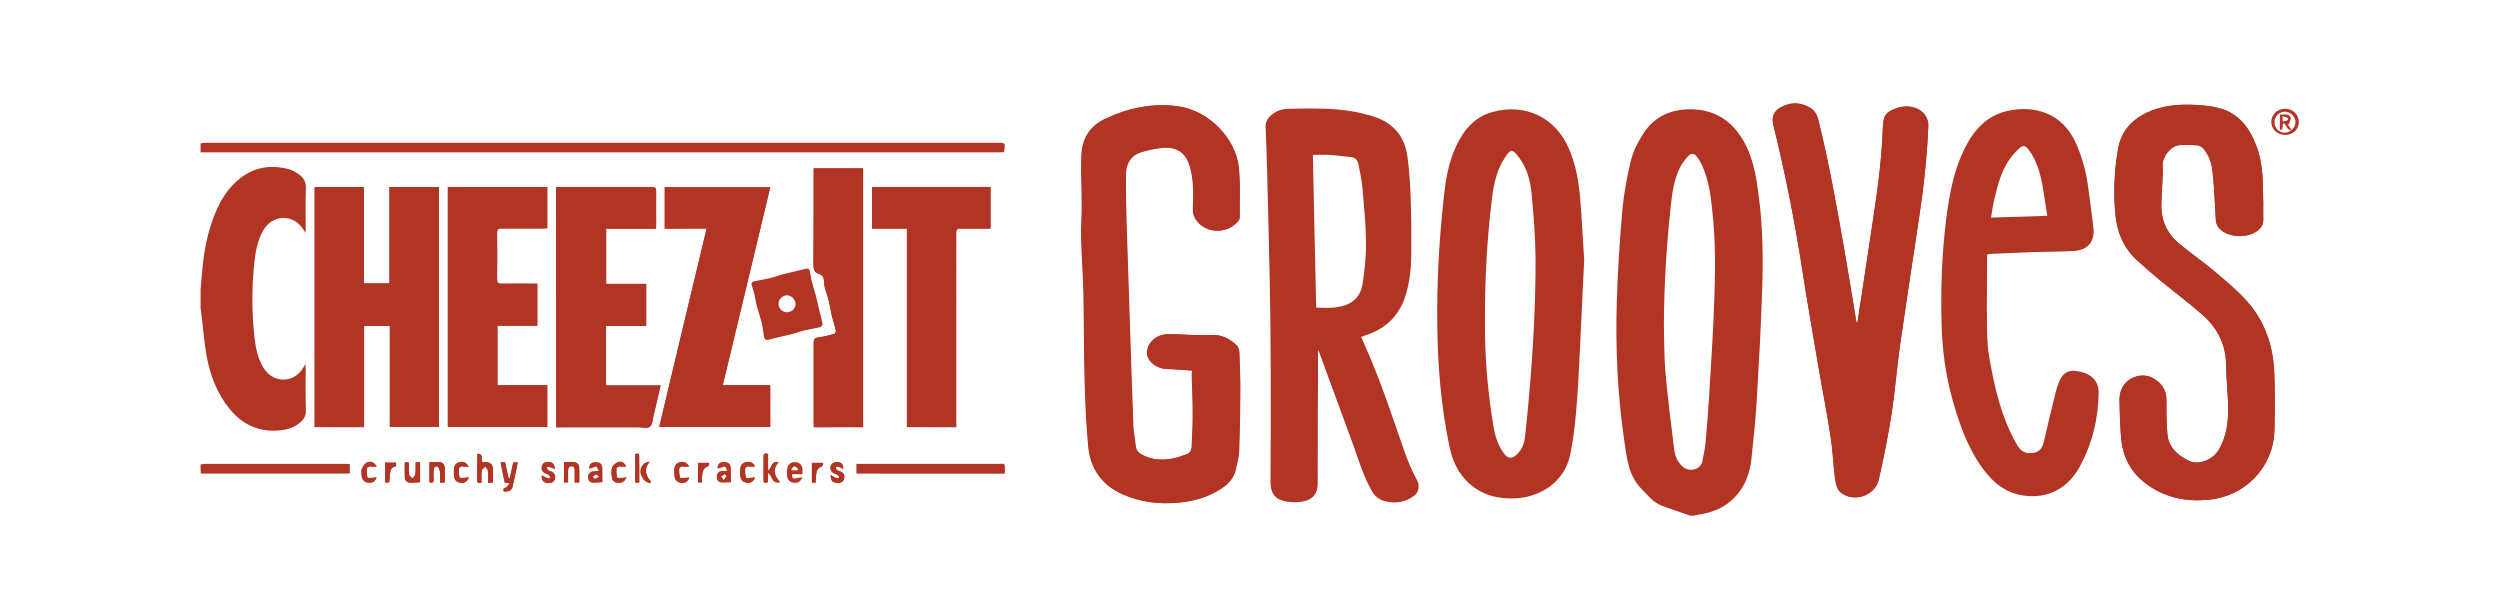
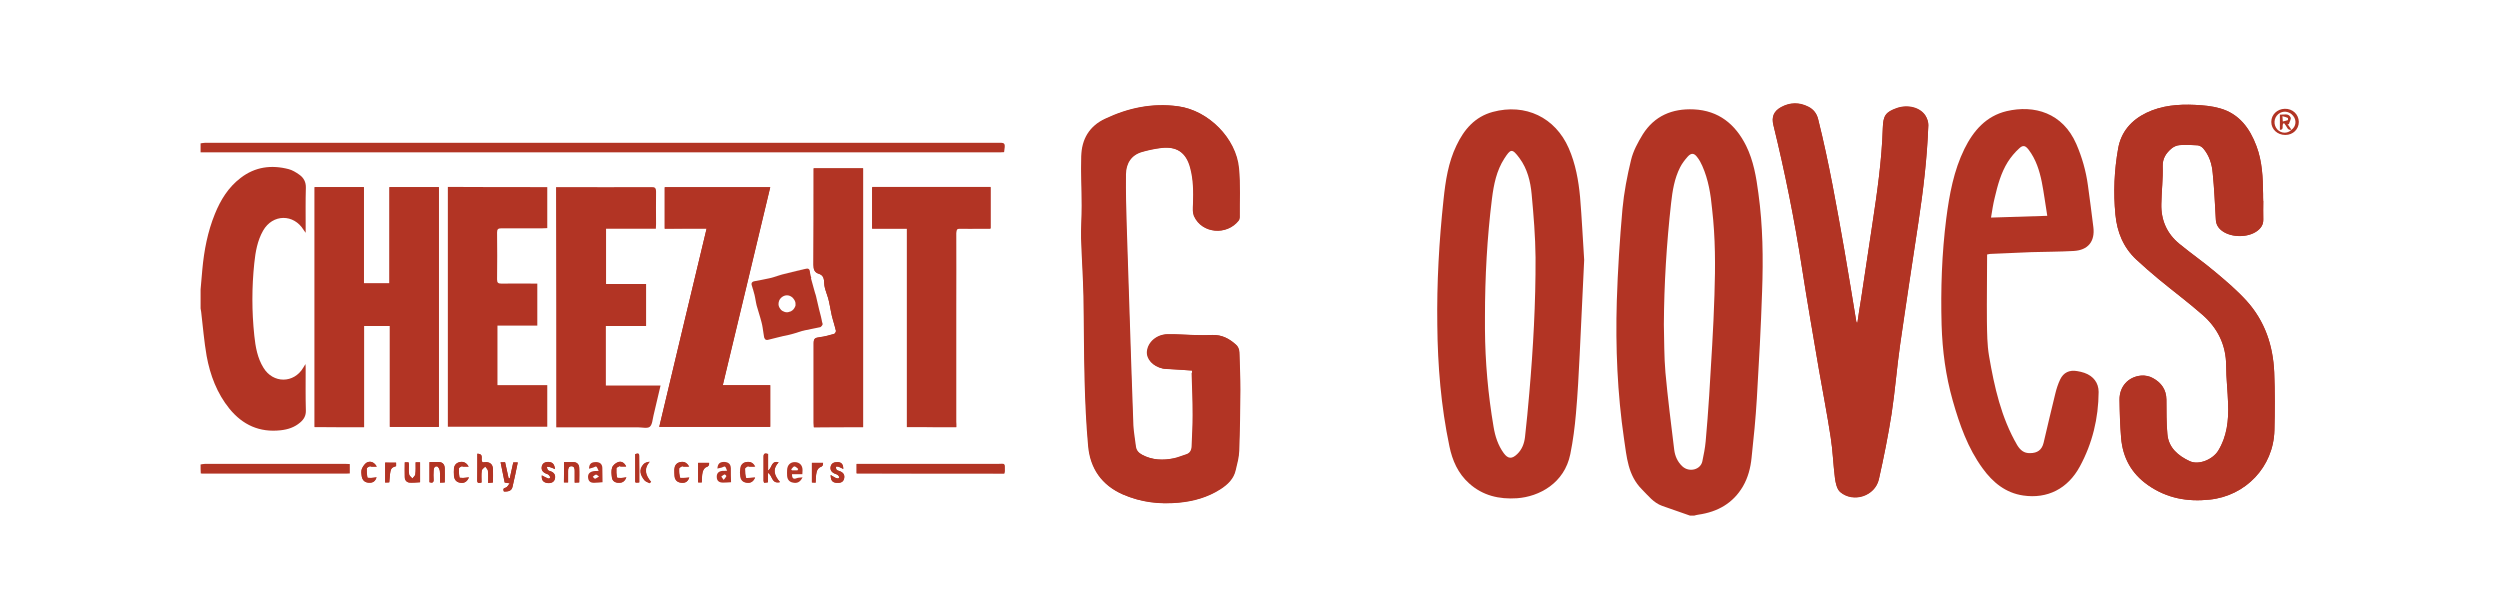
<svg xmlns="http://www.w3.org/2000/svg" version="1.1" id="Layer_1" x="0px" y="0px" viewBox="0 0 1280 308" style="enable-background:new 0 0 1280 308;" xml:space="preserve">
  <style type="text/css">
	.st0{fill:#B23424;}
	.st1{fill:none;}
</style>
  <g>
    <path class="st0" d="M610.3,189.7c0,0.5,0.1,1,0.1,1.4c0.2,7.2,0.5,14.4,0.5,21.5c0,5.3-0.3,10.7-0.5,16c-0.1,2.1-0.9,3.6-3.1,4.2   c-2,0.6-4,1.5-6,1.9c-5.6,1.1-11.2,1-16.4-1.8c-1.8-1-3-2.2-3.3-4.3c-0.4-3.6-1.1-7.1-1.3-10.7c-0.8-20.7-1.4-41.4-2.1-62   c-0.4-13.3-0.9-26.6-1.3-39.9c-0.3-8.9-0.5-17.9-0.4-26.8c0.1-5.5,2.7-9.8,8.3-11.4c3.2-0.9,6.4-1.6,9.7-2c8.1-1,13,2.3,15.1,10.1   c1.7,6.1,1.6,12.4,1.5,18.7c0,2.1-0.3,4.4,0.5,6.2c4,8.8,16.7,9.9,22.7,2.1c0.3-0.4,0.5-1,0.5-1.6c-0.1-8.4,0.4-16.8-0.4-25.1   c-1.4-15.4-15.6-29.6-31-31.7c-13.1-1.8-25.5,0.8-37.3,6.4c-8.1,3.9-11.9,10.6-12.2,19.2c-0.2,8.4,0.2,16.9,0.2,25.3   c0,5.6-0.5,11.1-0.3,16.7c0.2,9.8,1,19.5,1.2,29.3c0.3,14.5,0.2,29,0.6,43.5c0.3,11.2,0.7,22.4,1.8,33.5c1,11.5,6.9,20,17.7,24.8   c9.1,4,18.5,5.1,28.3,4.2c7.7-0.7,14.9-2.7,21.5-6.9c3.7-2.4,6.8-5.3,7.8-9.8c0.8-3.3,1.7-6.6,1.8-9.9c0.4-10.5,0.5-21,0.6-31.4   c0-5.8-0.3-11.7-0.4-17.5c0-2-0.2-4-1.8-5.4c-3.4-3.1-7.2-5.1-11.9-4.9c-3.2,0.2-6.5,0.1-9.7,0c-4.4-0.1-8.9-0.5-13.3-0.4   c-5.6,0.1-10.1,4.1-10.5,8.9c-0.3,3.8,3,7.5,7.9,8.6c0.5,0.1,1,0.2,1.5,0.2C601.2,189.1,605.7,189.4,610.3,189.7z" />
    <path class="st0" d="M1158.8,102.9C1158.8,102.9,1158.7,102.9,1158.8,102.9c-0.1-1.2-0.1-2.4-0.1-3.6c-0.1-8.3-0.4-16.6-3.4-24.5   c-3.4-9.1-8.8-16.5-18.6-19.3c-4.1-1.2-8.6-1.6-12.9-1.8c-8.6-0.4-17.1,0.3-24.9,4.1c-7.7,3.7-12.9,9.7-14.4,18.2   c-2,11.2-2.5,22.5-1.4,33.9c0.9,8.9,4.1,16.8,10.7,23c3.7,3.4,7.4,6.7,11.3,9.9c7.5,6.2,15.3,12,22.6,18.4c7.7,6.8,12,15.4,12.1,26   c0,6.5,0.8,13.1,1,19.6c0.3,8.4-0.6,16.6-5.1,24c-2.8,4.5-9.9,7.5-14.6,5.3c-5.8-2.7-10.8-6.8-11.4-13.8   c-0.5-5.9-0.4-11.8-0.5-17.7c0-5.1-2.6-8.7-6.9-11c-1.7-1-4.1-1.4-6-1.3c-6.7,0.6-11.2,5.7-11.1,12.4c0.1,6.5,0.3,13,0.8,19.4   c0.8,10.2,5.2,18.3,13.8,24.3c9.6,6.7,20.1,8.6,31.5,7.4c18.5-1.9,32.7-16.8,33.2-35.4c0.3-9.9,0.3-19.9-0.1-29.8   c-0.6-13.7-4.8-26.2-14.1-36.5c-4.8-5.3-10.3-10-15.8-14.6c-6-5.1-12.5-9.6-18.6-14.6c-6.4-5.2-9.5-12.1-9.3-20.4   c0.1-6.5,0.9-12.9,0.7-19.4c-0.1-4,1.7-6.6,4.3-8.9c1.1-1,2.8-1.8,4.3-1.9c3.1-0.2,6.2-0.1,9.3,0.1c1,0.1,2.1,0.8,2.8,1.5   c3.1,3.6,4.5,8,4.9,12.6c0.8,7.9,1.1,15.9,1.6,23.8c0.1,2.5,1.2,4.4,3.2,5.9c4.8,3.5,13.2,3.5,17.9,0.1c2-1.4,3.2-3.3,3.2-5.9   C1158.7,109.2,1158.8,106,1158.8,102.9z" />
    <path class="st0" d="M951,165.2c-0.1,0-0.3,0-0.4,0c-0.1-0.2-0.2-0.4-0.2-0.6c-2-12-3.9-24-6-36c-4-22.6-7.9-45.1-13.5-67.4   c-0.7-3-2.4-5.1-5-6.4c-4.7-2.4-9.4-2.3-14,0.2c-3.8,2.1-5,5-3.9,9.2c5.9,24.1,10.8,48.4,14.6,73c2.7,17.4,5.8,34.8,8.7,52.2   c2,11.5,4.3,23,6,34.5c1.1,6.9,1.3,14,2.2,21c0.3,2.5,1,5.6,2.7,7.1c6.8,5.7,17.9,2,19.8-6.6c2.5-11.1,4.7-22.3,6.5-33.5   c1.8-11.8,2.7-23.8,4.4-35.6c3-20.8,6.2-41.5,9.3-62.2c2.5-16.6,4.5-33.2,5.1-49.9c0.1-1.6-0.6-3.5-1.5-4.9   c-2.8-4.1-9-5.8-14.7-3.8c-5.6,2-6.9,3.8-7.1,10c-0.5,16.7-2.9,33.2-5.4,49.7c-1.9,12.6-3.8,25.2-5.7,37.8   C952.2,156.9,951.6,161.1,951,165.2z" />
    <path class="st0" d="M186.4,218.7c0-17.4,0-34.6,0-51.8c4.5,0,8.8,0,13.2,0c0,17.3,0,34.5,0,51.7c8.5,0,16.9,0,25.1,0   c0-41,0-81.9,0-122.8c-8.4,0-16.7,0-25.3,0c0,16.5,0,32.9,0,49.3c-4.5,0-8.7,0-13.1,0c0-16.5,0-32.9,0-49.3c-8.5,0-16.8,0-25.2,0   c0,41,0,81.9,0,122.8C169.6,218.7,177.8,218.7,186.4,218.7z" />
    <path class="st0" d="M284.8,218.8c1,0,1.8,0,2.7,0c13.1,0,26.2,0,39.3,0c2,0,4.7,0.7,5.9-0.3c1.3-1.1,1.4-3.8,1.9-5.8   c1.2-5,2.4-10.1,3.6-15.3c-9.5,0-18.6,0-28,0c0-10.2,0-20.3,0-30.5c6.9,0,13.7,0,20.6,0c0-7.2,0-14.3,0-21.5c-6.9,0-13.7,0-20.5,0   c0-9.5,0-18.8,0-28.3c8.6,0,17,0,25.5,0c0-1,0.1-1.7,0.1-2.4c0-5.5-0.1-11,0-16.5c0-2-0.6-2.5-2.5-2.4c-15.5,0.1-31,0-46.5,0   c-0.7,0-1.4,0-2.2,0C284.8,136.8,284.8,177.6,284.8,218.8z" />
-     <path class="st0" d="M280.2,95.8c-17.1,0-34,0-50.9,0c0,41,0,81.9,0,122.8c17,0,33.9,0,50.9,0c0-7.1,0-14.1,0-21.3   c-8.5,0-17,0-25.5,0c0-10.3,0-20.3,0-30.5c6.8,0,13.6,0,20.4,0c0-7.3,0-14.3,0-21.5c-6.3,0-12.3,0-18.4,0c-1.6,0-2.2-0.4-2.2-2.1   c0.1-8,0.1-16.1,0-24.1c0-1.7,0.6-2.1,2.2-2.1c7,0.1,14,0,20.9,0c0.8,0,1.6-0.1,2.6-0.1C280.2,109.8,280.2,102.9,280.2,95.8z" />
    <path class="st0" d="M361.8,117c-8.2,34.2-16.2,67.9-24.3,101.6c19.1,0,38,0,56.8,0c0-7.2,0-14.2,0-21.3c-8.1,0-16,0-24.3,0   c8.1-34,16.2-67.6,24.3-101.4c-18.1,0-36,0-54,0c0,7.1,0,14,0,21.2C347.5,117,354.4,117,361.8,117z" />
    <path class="st0" d="M489.6,218.7c0-1.1,0-2,0-2.9c0-19.9,0-39.7,0-59.6c0-12.3,0-24.6,0-37c0-1.7,0.5-2.4,2.3-2.3   c3.3,0.1,6.6,0,9.9,0c1.8,0,3.6,0,5.4,0c0-7.3,0-14.2,0-21.2c-20.3,0-40.4,0-60.6,0c0,7.1,0,14,0,21.2c5.9,0,11.7,0,17.8,0   c0,34.1,0,67.8,0,101.6C472.8,218.7,481,218.7,489.6,218.7z" />
    <path class="st0" d="M441.9,218.7c0-44.3,0-88.4,0-132.5c-8.5,0-16.8,0-25.3,0c0,1,0,1.9,0,2.7c0,15.6,0,31.1-0.1,46.7   c0,2.4,0.5,3.9,2.8,4.6c1.6,0.5,2.4,1.6,2.6,3.3c0.1,1.2,0.1,2.5,0.4,3.7c0.4,1.7,1.1,3.4,1.6,5.1c0.4,1.4,0.7,2.9,1,4.3   c0.3,1.7,0.6,3.4,1,5.1c0.6,2.6,1.5,5.1,2.1,7.7c0.1,0.5-0.5,1.5-0.9,1.6c-2.4,0.7-4.9,1.4-7.4,1.7c-2.5,0.3-3.1,0.7-3.1,3.1   c0,13.6,0,27.2,0,40.8c0,0.7,0.1,1.4,0.1,2.2C425.1,218.7,433.4,218.7,441.9,218.7z" />
    <path class="st0" d="M514.2,242.4c0.1-0.5,0.2-0.8,0.2-1.2c0-4.5,0.3-3.7-3.5-3.7c-23.2,0-46.4,0-69.7,0c-0.9,0-1.8,0-2.6,0   c0,1.8,0,3.3,0,4.8C463.8,242.4,488.9,242.4,514.2,242.4z" />
    <path class="st0" d="M256.3,236.7c0.7,3.5,1.4,6.9,2.1,10.3c0.8,0.1,1.4,0.2,2.6,0.4c-0.8,1-1.3,2-2,2.2c-1.5,0.4-1.4,1-1,2   c2.6,0.1,4-0.5,4.4-2.4c1-4.1,1.8-8.2,2.7-12.5c-0.9,0-1.6,0-2.3,0c-0.6,2.8-1.2,5.5-1.8,8.2c-0.2,0-0.4,0-0.6-0.1   c-0.6-2.7-1.2-5.4-1.8-8.2C257.8,236.7,257.2,236.7,256.3,236.7z" />
    <path class="st0" d="M244.4,232.3c0,4.8,0,9.2,0,13.6c0,1.7,1,1.3,2.2,1.1c0-2-0.2-4.1,0.1-6.1c0.1-0.8,1.2-1.4,1.8-2.1   c0.5,0.7,1.3,1.5,1.4,2.2c0.2,2,0.1,4,0.1,6.2c0.9-0.1,1.6-0.1,2.4-0.2c0-2.5,0.1-4.8,0-7.1s-1.7-3.5-4-3.3c-0.5,0-1,0.1-1.2,0.1   C245.6,235.4,248.2,232.4,244.4,232.3z" />
    <path class="st0" d="M393.2,242.1c2.4,1.3,1.7,5.8,6.1,4.8c-2.9-3.2-4-6.6-0.7-10.1c-3.9-1.1-3.3,2.9-5.4,4.2c0-3,0-5.8,0-8.5   c-1.5-0.5-2.3-0.3-2.3,1.3c0,4.2,0,8.3,0,12.5c0,0.3,0.2,0.5,0.3,0.9c0.6-0.1,1.2-0.1,1.9-0.2C393.2,245.3,393.2,243.8,393.2,242.1   z" />
    <path class="st0" d="M212.8,236.7c0,2.2,0.1,4.2-0.1,6.2c-0.1,0.8-1,1.4-1.5,2.1c-0.6-0.7-1.6-1.3-1.7-2.2   c-0.3-1.6-0.1-3.2-0.1-4.8c0-0.5-0.1-0.9-0.2-1.3c-0.7,0-1.2,0-1.9,0c0,2.6-0.1,5.1,0,7.6c0.1,1.7,1.1,2.8,2.8,2.8   c1.6,0,3.3-0.1,5-0.2c0-3.4,0-6.8,0-10.2C214.3,236.7,213.7,236.7,212.8,236.7z" />
    <path class="st0" d="M219.9,246.9c1.5,0.5,2.2,0.1,2.1-1.4c-0.1-1.5-0.1-3,0-4.4c0-1.2,0.4-2.5,1.8-2.3c0.6,0.1,1.3,1.5,1.4,2.3   c0.2,1.9,0.1,3.9,0.1,6c0.9,0,1.6-0.1,2.4-0.1c0-2.5,0.1-4.9,0-7.3c-0.1-1.6-0.9-2.9-2.6-3.1c-1.7-0.1-3.4,0-5.2,0   C219.9,240.2,219.9,243.5,219.9,246.9z" />
    <path class="st0" d="M288.8,236.6c0,3.6,0,7,0,10.4c0.7,0,1.3,0,2.1,0c0-2,0-3.9,0-5.8c0-1.2,0.2-2.5,1.7-2.5   c1.5,0,1.7,1.2,1.7,2.4c0,1.9,0,3.9,0,6c0.9-0.1,1.5-0.1,2.3-0.1c0-2.6,0.1-5,0-7.5c-0.1-1.8-1.2-3-3.2-2.9   C291.9,236.6,290.4,236.6,288.8,236.6z" />
    <path class="st0" d="M425.3,243.2c0,2.8,0.9,3.8,2.9,4c1.7,0.1,3.3,0,3.9-2.1c0.5-2-0.4-3.2-2.3-3.9c-0.5-0.2-1.2-0.3-1.5-0.7   c-0.3-0.4-0.3-1-0.4-1.6c0.5,0,1-0.1,1.5,0.1c0.8,0.3,1.5,0.7,2.3,1.1c0-2.4-0.9-3.5-2.9-3.5c-1.6,0-3,0.4-3.5,2.1   c-0.5,2,0.5,3.2,2.3,3.9c0.5,0.2,1,0.3,1.3,0.6c0.4,0.3,0.6,0.7,0.8,1.1c0,0.2-0.4,0.7-0.6,0.7c-0.5,0-1-0.2-1.5-0.4   C427,244.3,426.4,243.8,425.3,243.2z" />
    <path class="st0" d="M277.4,243.4c-0.2,2.4,0.7,3.5,2.5,3.8c2.2,0.4,3.7-0.4,4.1-2c0.5-1.8-0.2-3.2-2-3.9c-0.5-0.2-1.2-0.3-1.5-0.7   c-0.4-0.4-0.4-1.1-0.6-1.7c0.5,0.1,1.1,0,1.6,0.2c0.8,0.2,1.5,0.6,2.6,1c-0.3-2.5-1.3-3.5-3.2-3.6c-1.6-0.1-3,0.4-3.5,2.1   c-0.5,2,0.5,3.2,2.3,3.9c0.4,0.2,0.8,0.3,1.1,0.5c0.4,0.3,0.7,0.8,0.9,1.3c0.1,0.1-0.4,0.7-0.6,0.7c-0.5,0-1-0.3-1.5-0.5   C279,244.2,278.3,243.8,277.4,243.4z" />
    <path class="st0" d="M192.9,238.9c-1.3-2.3-3.1-2.9-4.8-2.2c-1.2,0.5-2.2,2-2.8,3.3c-0.4,1.1-0.2,2.5-0.1,3.8   c0.3,1.8,1.3,3.1,3.3,3.3c1.9,0.2,3.5-0.2,4.3-2.7c-1.1,0.1-1.9,0.3-2.7,0.3c-0.7,0-2,0-2-0.2c-0.3-1.5-0.4-3.1-0.3-4.7   c0-0.4,1-0.8,1.6-1.1c0.1-0.1,0.4,0.2,0.6,0.2C190.8,239,191.7,238.9,192.9,238.9z" />
    <path class="st0" d="M386.6,244.5c-1.1,0.1-1.9,0.1-2.6,0.2c-0.7,0-2,0.1-2,0c-0.3-1.5-0.5-3.1-0.5-4.7c0-0.4,0.9-0.9,1.5-1.3   c0.1-0.1,0.5,0.2,0.8,0.2c0.9,0,1.7,0,2.9,0c-1.2-2.3-2.8-2.6-4.5-2.3c-1.7,0.3-2.7,1.5-2.9,3.2c-0.2,1.4-0.2,2.8,0,4.2   c0.3,1.6,1.2,2.8,3,3.1C383.9,247.4,385.5,247,386.6,244.5z" />
    <path class="st0" d="M320.7,244.4c-1.2,0.2-2,0.3-2.8,0.3c-0.7,0-2,0-2-0.3c-0.3-1.5-0.4-3.1-0.3-4.7c0-0.4,1-0.8,1.6-1.1   c0.1-0.1,0.4,0.2,0.6,0.2c0.9,0,1.7,0,2.8,0c-1.1-2.2-2.7-2.8-4.2-2.2c-1.2,0.4-2.6,1.6-3,2.8c-0.5,1.5-0.3,3.3-0.1,5   c0.2,1.6,1.4,2.6,3,2.7C318.1,247.3,319.7,247,320.7,244.4z" />
    <path class="st0" d="M240.1,244.4c-1.2,0.1-2,0.3-2.8,0.3c-0.7,0-2,0-2-0.2c-0.3-1.5-0.4-3.1-0.3-4.7c0-0.4,1-0.8,1.5-1.1   c0.1-0.1,0.4,0.2,0.6,0.2c0.9,0,1.7,0,2.9,0c-1.3-2.2-2.9-2.6-4.6-2.3c-1.8,0.4-2.8,1.6-2.9,3.4c-0.1,1.1-0.1,2.3,0,3.4   c0.1,1.9,0.9,3.3,2.9,3.7C237.2,247.5,239,247.1,240.1,244.4z" />
    <path class="st0" d="M352.9,244.5c-1,0.1-1.9,0.2-2.7,0.2c-0.7,0-2,0-2-0.1c-0.3-1.5-0.5-3.1-0.4-4.7c0-0.4,0.9-0.8,1.5-1.2   c0.1-0.1,0.5,0.2,0.8,0.2c0.8,0,1.6,0,2.8,0c-1.4-2.5-3.1-2.7-4.9-2.2c-1.7,0.5-2.6,1.9-2.6,3.7c0,1.1,0,2.3,0.1,3.4   c0.2,1.8,1.1,3,3,3.3C350.3,247.4,352,247.1,352.9,244.5z" />
    <path class="st0" d="M202.8,236.9c-2,0-3.8,0-5.6,0c0,3.3,0,6.6,0,10.2c0.8,0,1.4-0.1,2.1-0.1c0.6-7.4,0.6-7.4,3.5-8.3   C202.8,238,202.8,237.4,202.8,236.9z" />
    <path class="st0" d="M359.3,247c0.1-1.9,0.1-3.7,0.5-5.3c0.2-1,1-2.3,1.8-2.5c1.5-0.5,1.5-1.3,1.5-2.2c-2,0-3.8,0-5.6,0   c0,3.3,0,6.6,0,10C358,247,358.6,247,359.3,247z" />
    <path class="st0" d="M417.6,247.1c0.1-2,0.1-3.7,0.5-5.4c0.2-1,1-2.2,1.8-2.5c1.5-0.5,1.5-1.3,1.5-2.2c-2,0-3.8,0-5.7,0   c0,3.2,0,6.5,0,10C416.3,247,416.8,247.1,417.6,247.1z" />
    <path class="st0" d="M327.3,247c0-4.7,0-9.1,0-13.6c0-1.7-1.1-1.1-2-0.9c0,4.9,0,9.7,0,14.4c0.3,0.1,0.5,0.2,0.7,0.2   C326.2,247.1,326.6,247,327.3,247z" />
    <path class="st0" d="M332.6,247.4c0.2-0.2,0.4-0.4,0.6-0.7c-2.7-3.2-3.8-6.5-0.7-10.3c-1.3,0.2-2.3,0.5-3,1.2   c-2.7,2.8-1.7,5.7,0.4,8.3C330.7,246.7,331.8,247,332.6,247.4z" />
    <path class="st0" d="M102.7,148.2c0.3-3.4,0.6-6.8,0.9-10.3c0.9-9.7,2.7-19.2,6.4-28.3c2.9-7.2,6.9-13.7,13.2-18.5   c7.4-5.7,15.7-6.8,24.6-4.5c1.9,0.5,3.7,1.6,5.4,2.8c2.3,1.6,3.5,3.8,3.4,6.8c-0.2,6.7-0.1,13.4-0.1,20.1c0,0.8,0,1.5,0,2.9   c-0.6-0.8-0.8-1.1-1-1.4c-5.1-8.4-15.9-8.3-20.8,0.3c-2.9,5.1-3.9,10.8-4.5,16.6c-1.3,12.4-1.3,24.7,0,37.1   c0.6,5.8,1.6,11.5,4.7,16.5c4.9,8.1,15.6,8.1,20.4-0.1c0.3-0.5,0.6-0.9,1.1-1.8c0.1,1.1,0.1,1.8,0.1,2.4c0,7.1-0.1,14.2,0.1,21.3   c0.1,2.7-1,4.6-2.9,6.2c-2.9,2.5-6.3,3.6-10,4c-10.8,1.2-19.4-2.7-26.2-11c-6.4-7.9-9.9-17.2-11.7-27c-1.3-7.5-1.9-15-2.8-22.6   c-0.1-0.6-0.2-1.2-0.3-1.8C102.7,154.7,102.7,151.4,102.7,148.2z" />
    <path class="st0" d="M102.7,73.4c0.8-0.1,1.7-0.3,2.5-0.3c135.5,0,271.1,0,406.6,0c2.8,0,3,0.3,2.3,4.8c-0.6,0-1.3,0.1-2,0.1   c-136,0-271.9,0-407.9,0c-0.5,0-1,0-1.5,0C102.7,76.5,102.7,74.9,102.7,73.4z" />
    <path class="st0" d="M102.7,237.8c0.8-0.1,1.5-0.3,2.3-0.3c23.9,0,47.9,0,71.9,0c0.7,0,1.4,0.1,2.2,0.1c0,1.6,0,3.1,0,4.8   c-0.7,0-1.3,0.1-1.9,0.1c-24.2,0-48.5,0-72.7,0c-0.6,0-1.1,0-1.7-0.1C102.7,240.9,102.7,239.4,102.7,237.8z" />
    <g>
-       <path class="st0" d="M725.5,245.8c-2.6-4.7-4.7-9.8-6.5-14.9c-6.4-18.3-12.3-36.6-20.3-54.3c-0.6-1.3-1.2-2.7-1.8-4.1    c1.2-0.4,2.1-0.8,3.1-1.1c10.1-3.5,16.7-10.3,19.8-20.6c2-6.7,2.7-13.5,2.8-20.4c0.1-9.6,0-19.1-0.3-28.7    c-0.3-7.2-0.7-14.5-1.7-21.6c-1.4-10.4-7.4-17.4-17.6-20.5c-3.5-1.1-7.2-2-10.8-2.6c-10.5-1.8-21-1.5-31.6-1.3    c-3.3,0-6.1,0.5-8.8,2.5c-2.4,1.8-3.9,3.7-3.8,6.8c0.3,8,0.6,16,0.8,24c0.5,18.1,0.9,36.3,1.3,54.5c0.3,15.4,0.5,30.8,0.5,46.2    c0.1,19,0,38-0.1,57c0,5.7,2.1,8.9,7.7,10c2.6,0.5,5.5,0.6,8.2,0.2c6-1,8.4-4.2,8.3-10.2c-0.1-5,0-10,0-15c0-11.3,0-22.7,0.1-34    c0-6.2,0-12.4,0-18.5c0.3,0.5,0.6,1.2,0.9,1.9c5.7,15.4,11.4,30.9,17,46.3c2.9,8,5.3,16.2,9.5,23.7c1.6,2.8,3.6,4.6,6.5,5.4    c5.6,1.6,10.7,0.7,15.4-2.7C726.3,252.2,727.1,248.7,725.5,245.8z M682.7,157.5c-3,0.3-6,0-8.8,0c-0.6-26.1-1.2-52-1.7-78.2    c3,0,5.8-0.1,8.5,0c3.6,0.2,7.3,0.8,10.9,1.1c2.2,0.2,3.5,1.5,3.9,3.6c0.8,3.9,1.6,7.7,2,11.6c0.8,9.4,1.8,18.8,1.9,28.2    c0.1,6.9-0.6,13.8-1.6,20.6C696.7,152.7,691.9,156.6,682.7,157.5z" />
-     </g>
+       </g>
    <path class="st0" d="M610.3,189.7c-4.7-0.3-9.2-0.6-13.7-0.9c-0.5,0-1-0.1-1.5-0.2c-4.9-1.1-8.2-4.7-7.9-8.6   c0.4-4.8,4.9-8.8,10.5-8.9c4.4-0.1,8.9,0.3,13.3,0.4c3.2,0.1,6.5,0.1,9.7,0c4.8-0.2,8.5,1.9,11.9,4.9c1.6,1.5,1.8,3.4,1.8,5.4   c0.1,5.8,0.4,11.7,0.4,17.5c-0.1,10.5-0.2,21-0.6,31.4c-0.1,3.3-1.1,6.7-1.8,9.9c-1,4.5-4.1,7.4-7.8,9.8   c-6.5,4.2-13.8,6.2-21.5,6.9c-9.8,0.9-19.2-0.3-28.3-4.2c-10.8-4.7-16.7-13.3-17.7-24.8c-1-11.1-1.5-22.3-1.8-33.5   c-0.4-14.5-0.3-29-0.6-43.5c-0.2-9.8-0.9-19.5-1.2-29.3c-0.1-5.5,0.3-11.1,0.3-16.7c0-8.5-0.5-16.9-0.2-25.3   c0.2-8.6,4-15.4,12.2-19.2c11.8-5.6,24.2-8.2,37.3-6.4c15.4,2.1,29.6,16.3,31,31.7c0.8,8.3,0.3,16.7,0.4,25.1   c0,0.5-0.1,1.1-0.5,1.6c-6,7.9-18.7,6.8-22.7-2.1c-0.8-1.8-0.6-4.1-0.5-6.2c0.2-6.3,0.2-12.5-1.5-18.7c-2.1-7.8-7-11.1-15.1-10.1   c-3.3,0.4-6.5,1.1-9.7,2c-5.6,1.6-8.2,5.9-8.3,11.4c-0.1,8.9,0.2,17.9,0.4,26.8c0.4,13.3,0.9,26.6,1.3,39.9   c0.7,20.7,1.3,41.4,2.1,62c0.1,3.6,0.8,7.1,1.3,10.7c0.2,2.1,1.5,3.4,3.3,4.3c5.2,2.8,10.8,3,16.4,1.8c2-0.4,4-1.3,6-1.9   c2.2-0.6,3-2.1,3.1-4.2c0.2-5.3,0.5-10.7,0.5-16c0-7.2-0.3-14.4-0.5-21.5C610.5,190.7,610.4,190.2,610.3,189.7z" />
    <path class="st0" d="M1158.8,102.9c0,3.2-0.1,6.3,0,9.5c0.1,2.6-1.2,4.4-3.2,5.9c-4.8,3.5-13.2,3.4-17.9-0.1   c-2-1.5-3.1-3.3-3.2-5.9c-0.4-7.9-0.8-15.9-1.6-23.8c-0.4-4.6-1.8-9-4.9-12.6c-0.7-0.8-1.8-1.4-2.8-1.5c-3.1-0.2-6.2-0.4-9.3-0.1   c-1.5,0.1-3.2,0.9-4.3,1.9c-2.6,2.3-4.4,4.9-4.3,8.9c0.2,6.5-0.6,12.9-0.7,19.4c-0.2,8.2,2.9,15.2,9.3,20.4   c6.1,5,12.6,9.5,18.6,14.6c5.5,4.6,11,9.3,15.8,14.6c9.3,10.3,13.5,22.8,14.1,36.5c0.4,9.9,0.3,19.9,0.1,29.8   c-0.5,18.6-14.7,33.5-33.2,35.4c-11.4,1.2-21.9-0.7-31.5-7.4c-8.5-6-12.9-14.1-13.8-24.3c-0.5-6.5-0.8-12.9-0.8-19.4   c-0.1-6.7,4.4-11.8,11.1-12.4c2-0.2,4.3,0.3,6,1.3c4.2,2.3,6.8,5.9,6.9,11c0,5.9-0.1,11.8,0.5,17.7c0.6,7,5.6,11.1,11.4,13.8   c4.7,2.2,11.8-0.9,14.6-5.3c4.6-7.4,5.4-15.6,5.1-24c-0.2-6.5-1-13.1-1-19.6c0-10.6-4.3-19.2-12.1-26c-7.3-6.4-15.1-12.2-22.6-18.4   c-3.9-3.2-7.6-6.5-11.3-9.9c-6.7-6.2-9.9-14.1-10.7-23c-1.1-11.4-0.6-22.7,1.4-33.9c1.5-8.4,6.7-14.4,14.4-18.2   c7.9-3.8,16.4-4.5,24.9-4.1c4.3,0.2,8.8,0.6,12.9,1.8c9.8,2.8,15.2,10.2,18.6,19.3c3,7.9,3.3,16.2,3.4,24.5c0,1.2,0,2.4,0,3.6   C1158.7,102.9,1158.8,102.9,1158.8,102.9z" />
    <g>
      <path class="st0" d="M1067.2,190.9c-1.2-0.4-2.4-0.7-3.7-0.9c-3.9-0.7-7,0.7-8.7,4.3c-1.1,2.3-1.9,4.8-2.5,7.3    c-2.1,8.4-4,16.8-6,25.2c-0.9,3.6-3.2,5.2-6.9,5.2c-3.1,0.1-5-1.5-6.6-4.1c-8.2-14.1-11.7-29.8-14.4-45.6c-1-5.8-1-11.8-1.1-17.7    c-0.1-11.4,0.1-22.8,0.1-34.3c1-0.2,1.4-0.3,1.7-0.3c7-0.3,13.9-0.6,20.9-0.9c7.3-0.2,14.5-0.2,21.7-0.6c7.4-0.4,11-4.9,10.1-12.2    c-0.9-7.2-1.8-14.4-2.8-21.5c-1-7.3-3-14.3-5.9-21c-7-16.1-21.6-20.2-35.7-16.9c-10.5,2.5-17,10-21.6,19.3    c-5.5,11.2-7.7,23.3-9.3,35.6c-2.3,18.1-2.9,36.3-2.4,54.6c0.4,13.2,2.1,26,5.7,38.7c3.5,12.3,7.7,24.3,15.3,34.7    c5.2,7.2,11.8,12.6,20.8,13.9c12.3,1.8,22.8-3.4,29-14.9c6.4-11.8,9.5-24.6,9.6-38.1C1074.5,196,1071.8,192.5,1067.2,190.9z     M1021.3,101.2c1.5-6.4,3.2-12.7,6.7-18.3c1.6-2.5,3.6-4.9,5.8-6.9c2-1.9,3.2-1.5,4.9,0.7c3.7,4.9,5.5,10.6,6.7,16.5    c1.1,5.6,1.8,11.2,2.8,17.3c-9.8,0.3-19.1,0.6-28.8,0.9C1020,107.7,1020.5,104.4,1021.3,101.2z" />
    </g>
    <path class="st0" d="M951,165.2c0.6-4.1,1.2-8.3,1.9-12.4c1.9-12.6,3.8-25.2,5.7-37.8c2.5-16.5,4.9-33,5.4-49.7   c0.2-6.2,1.5-8,7.1-10c5.7-2,12-0.4,14.7,3.8c0.9,1.4,1.5,3.3,1.5,4.9c-0.6,16.8-2.6,33.4-5.1,49.9c-3.1,20.7-6.4,41.4-9.3,62.2   c-1.7,11.8-2.6,23.8-4.4,35.6c-1.7,11.2-4,22.4-6.5,33.5c-2,8.7-13,12.3-19.8,6.6c-1.7-1.4-2.3-4.6-2.7-7.1c-0.9-7-1.1-14-2.2-21   c-1.8-11.5-4-23-6-34.5c-3-17.4-6-34.8-8.7-52.2c-3.8-24.5-8.7-48.9-14.6-73c-1-4.2,0.1-7.1,3.9-9.2c4.6-2.5,9.3-2.6,14-0.2   c2.6,1.3,4.3,3.5,5,6.4c5.6,22.3,9.5,44.8,13.5,67.4c2.1,12,4,24,6,36c0,0.2,0.2,0.4,0.2,0.6C950.7,165.2,950.8,165.2,951,165.2z" />
    <path class="st0" d="M186.4,218.7c-8.6,0-16.9,0-25.3,0c0-41,0-81.8,0-122.9c8.4,0,16.6,0,25.2,0c0,16.4,0,32.8,0,49.3   c4.4,0,8.6,0,13.1,0c0-16.4,0-32.8,0-49.3c8.6,0,16.8,0,25.3,0c0,40.9,0,81.7,0,122.7c-8.3,0-16.6,0-25.1,0c0-17.2,0-34.3,0-51.7   c-4.4,0-8.7,0-13.2,0C186.4,184.1,186.4,201.3,186.4,218.7z" />
-     <path class="st0" d="M284.8,218.8c0-41.2,0-82,0-123.1c0.8,0,1.5,0,2.2,0c15.5,0,31,0,46.5,0c1.9,0,2.5,0.4,2.5,2.4   c-0.1,5.5,0,11,0,16.5c0,0.7-0.1,1.4-0.1,2.4c-8.5,0-16.9,0-25.5,0c0,9.5,0,18.8,0,28.3c6.8,0,13.6,0,20.5,0c0,7.3,0,14.3,0,21.5   c-6.9,0-13.7,0-20.6,0c0,10.3,0,20.3,0,30.5c9.3,0,18.5,0,28,0c-1.3,5.3-2.4,10.3-3.6,15.3c-0.5,2-0.5,4.7-1.9,5.8   c-1.2,1-3.9,0.3-5.9,0.3c-13.1,0-26.2,0-39.3,0C286.6,218.8,285.8,218.8,284.8,218.8z" />
    <path class="st0" d="M280.2,95.8c0,7.1,0,14,0,21c-0.9,0-1.8,0.1-2.6,0.1c-7,0-14,0-20.9,0c-1.6,0-2.2,0.4-2.2,2.1   c0.1,8,0.1,16.1,0,24.1c0,1.7,0.6,2.1,2.2,2.1c6-0.1,12.1,0,18.4,0c0,7.2,0,14.2,0,21.5c-6.8,0-13.5,0-20.4,0c0,10.3,0,20.3,0,30.5   c8.6,0,17,0,25.5,0c0,7.2,0,14.2,0,21.3c-17,0-33.9,0-50.9,0c0-40.9,0-81.8,0-122.8C246.3,95.8,263.1,95.8,280.2,95.8z" />
    <path class="st0" d="M361.8,117c-7.4,0-14.3,0-21.4,0c0-7.2,0-14.1,0-21.2c18,0,35.8,0,54,0c-8.1,33.8-16.1,67.5-24.3,101.4   c8.2,0,16.1,0,24.3,0c0,7.2,0,14.2,0,21.3c-18.9,0-37.7,0-56.8,0C345.5,184.9,353.6,151.2,361.8,117z" />
    <path class="st0" d="M489.6,218.7c-8.6,0-16.8,0-25.3,0c0-33.8,0-67.6,0-101.6c-6,0-11.8,0-17.8,0c0-7.2,0-14.1,0-21.2   c20.2,0,40.3,0,60.6,0c0,7,0,13.9,0,21.2c-1.8,0-3.6,0-5.4,0c-3.3,0-6.6,0.1-9.9,0c-1.8-0.1-2.3,0.5-2.3,2.3c0.1,12.3,0,24.6,0,37   c0,19.9,0,39.7,0,59.6C489.6,216.7,489.6,217.6,489.6,218.7z" />
    <path class="st0" d="M441.9,218.7c-8.5,0-16.8,0-25.2,0c0-0.8-0.1-1.5-0.1-2.2c0-13.6,0-27.2,0-40.8c0-2.4,0.7-2.8,3.1-3.1   c2.5-0.3,5-1,7.4-1.7c0.4-0.1,1-1.1,0.9-1.6c-0.6-2.6-1.4-5.1-2.1-7.7c-0.4-1.7-0.6-3.4-1-5c-0.3-1.5-0.5-2.9-1-4.3   c-0.5-1.7-1.2-3.4-1.6-5.1c-0.3-1.2-0.3-2.5-0.4-3.7c-0.2-1.6-1-2.8-2.6-3.3c-2.3-0.7-2.8-2.3-2.8-4.6c0.1-15.6,0.1-31.1,0.1-46.7   c0-0.8,0-1.7,0-2.7c8.5,0,16.8,0,25.3,0C441.9,130.3,441.9,174.4,441.9,218.7z" />
    <path class="st0" d="M514.2,242.4c-25.2,0-50.4,0-75.6,0c0-1.6,0-3,0-4.8c0.9,0,1.8,0,2.6,0c23.2,0,46.4,0,69.7,0   c3.7,0,3.5-0.8,3.5,3.7C514.3,241.6,514.2,241.9,514.2,242.4z" />
    <path class="st0" d="M256.3,236.7c0.9,0,1.5,0,2.3,0c0.6,2.7,1.2,5.5,1.8,8.2c0.2,0,0.4,0,0.6,0.1c0.6-2.7,1.2-5.4,1.8-8.2   c0.8,0,1.4,0,2.3,0c-0.9,4.3-1.7,8.4-2.7,12.5c-0.5,1.9-1.8,2.5-4.4,2.4c-0.4-1-0.5-1.7,1-2c0.7-0.2,1.1-1.2,2-2.2   c-1.2-0.2-1.8-0.3-2.6-0.4C257.7,243.6,257,240.2,256.3,236.7z" />
    <path class="st0" d="M244.4,232.3c3.9,0.2,1.2,3.2,2.7,4.5c0.2,0,0.7-0.1,1.2-0.1c2.3-0.2,3.9,1,4,3.3s0,4.6,0,7.1   c-0.8,0-1.4,0.1-2.4,0.2c0-2.2,0.1-4.2-0.1-6.2c-0.1-0.8-0.9-1.5-1.4-2.2c-0.6,0.7-1.7,1.3-1.8,2.1c-0.3,2-0.1,4-0.1,6.1   c-1.2,0.2-2.2,0.6-2.2-1.1C244.4,241.4,244.4,237,244.4,232.3z" />
    <g>
      <path class="st0" d="M1169.8,55.7c-3.9,0.1-6.9,3-6.9,6.7c0,3.8,3.1,6.7,7.2,6.7c3.9,0,6.9-2.9,6.9-6.7    C1176.9,58.5,1173.8,55.6,1169.8,55.7z M1173.2,66.5L1173.2,66.5c-2,2-5.2,1.9-7.2-0.2c-2.1-2.3-1.9-5.9,0.5-7.9    c2.3-1.9,5.6-1.5,7.5,0.8C1176,61.5,1175.6,64.8,1173.2,66.5z" />
    </g>
    <path class="st0" d="M393.2,242.1c0,1.7,0,3.2,0,4.8c-0.7,0.1-1.3,0.1-1.9,0.2c-0.1-0.4-0.3-0.6-0.3-0.9c0-4.2,0-8.3,0-12.5   c0-1.6,0.7-1.8,2.3-1.3c0,2.7,0,5.5,0,8.5c2.2-1.3,1.5-5.3,5.4-4.2c-3.4,3.5-2.2,6.8,0.7,10.1C394.9,247.8,395.6,243.4,393.2,242.1   z" />
    <g>
      <path class="st0" d="M308.4,239.5c-0.1-2.1-1.5-3.1-3.8-2.9c-2,0.1-3,1.1-3,3.4c0.7-0.2,1.4-0.4,2.1-0.6c0.5-0.2,1.4-0.7,1.6-0.5    c0.5,0.4,0.7,1.2,1.2,2.2c-1.4,0.1-2.2,0-2.9,0.2c-1.8,0.4-2.7,1.5-2.5,3.3c0.2,1.8,1.2,2.6,3,2.6c1.4,0,2.9-0.2,4.4-0.3    C308.4,244.4,308.5,241.9,308.4,239.5z M304.7,245.1c-0.4,0-0.8-0.6-1.2-1c0.5-0.4,1-0.9,1.6-1.1c0.3-0.1,0.8,0.4,1.6,1    C305.7,244.5,305.2,245,304.7,245.1z" />
    </g>
    <path class="st0" d="M212.8,236.7c0.9,0,1.6,0,2.2,0c0,3.5,0,6.8,0,10.2c-1.7,0.1-3.3,0.3-5,0.2c-1.7,0-2.8-1.1-2.8-2.8   c-0.1-2.5,0-5,0-7.6c0.7,0,1.3,0,1.9,0c0.1,0.4,0.2,0.9,0.2,1.3c0,1.6-0.2,3.3,0.1,4.8c0.1,0.8,1.1,1.4,1.7,2.2   c0.5-0.7,1.4-1.4,1.5-2.1C212.9,240.9,212.8,238.9,212.8,236.7z" />
    <path class="st0" d="M219.9,246.9c0-3.4,0-6.7,0-10.3c1.7,0,3.5-0.1,5.2,0c1.8,0.2,2.6,1.5,2.6,3.1c0.1,2.4,0,4.8,0,7.3   c-0.8,0-1.5,0.1-2.4,0.1c0-2.1,0.1-4.1-0.1-6c-0.1-0.8-0.8-2.2-1.4-2.3c-1.4-0.3-1.8,1-1.8,2.3c-0.1,1.5-0.1,3,0,4.4   C222.1,247,221.4,247.4,219.9,246.9z" />
    <path class="st0" d="M288.8,236.6c1.7,0,3.1,0,4.5,0c2,0,3.1,1.1,3.2,2.9c0.2,2.4,0,4.9,0,7.5c-0.7,0-1.4,0.1-2.3,0.1   c0-2.1,0-4,0-6c0-1.2-0.2-2.4-1.7-2.4s-1.7,1.3-1.7,2.5c0,1.9,0,3.8,0,5.8c-0.8,0-1.4,0-2.1,0C288.8,243.5,288.8,240.2,288.8,236.6   z" />
    <path class="st0" d="M425.3,243.2c1.1,0.6,1.7,1.1,2.4,1.4c0.5,0.2,1,0.4,1.5,0.4c0.2,0,0.6-0.5,0.6-0.7c-0.1-0.4-0.4-0.8-0.8-1.1   c-0.4-0.3-0.9-0.5-1.3-0.6c-1.8-0.7-2.8-2-2.3-3.9c0.5-1.7,1.9-2.1,3.5-2.1c1.9,0.1,2.9,1.1,2.9,3.5c-0.8-0.4-1.5-0.8-2.3-1.1   c-0.5-0.2-1-0.1-1.5-0.1c0.1,0.5,0,1.2,0.4,1.6c0.3,0.4,1,0.5,1.5,0.7c1.9,0.7,2.8,2,2.3,3.9c-0.5,2-2.2,2.2-3.9,2.1   C426.2,247,425.3,246,425.3,243.2z" />
    <path class="st0" d="M277.4,243.4c0.9,0.5,1.6,0.9,2.3,1.2c0.5,0.2,1,0.5,1.5,0.5c0.2,0,0.7-0.6,0.6-0.7c-0.2-0.5-0.5-0.9-0.9-1.3   c-0.3-0.3-0.8-0.4-1.1-0.5c-1.8-0.7-2.8-1.9-2.3-3.9c0.5-1.7,1.9-2.1,3.5-2.1c2,0.1,2.9,1.1,3.2,3.6c-1.1-0.4-1.8-0.8-2.6-1   c-0.5-0.2-1.1-0.1-1.6-0.2c0.2,0.6,0.2,1.3,0.6,1.7c0.3,0.4,1,0.5,1.5,0.7c1.8,0.7,2.5,2,2,3.9c-0.4,1.6-2,2.3-4.1,2   C278.1,246.8,277.2,245.8,277.4,243.4z" />
    <path class="st0" d="M192.9,238.9c-1.2,0-2,0-2.9,0c-0.2,0-0.5-0.3-0.6-0.2c-0.6,0.3-1.6,0.7-1.6,1.1c-0.1,1.6,0.1,3.2,0.3,4.7   c0,0.2,1.3,0.3,2,0.2c0.8,0,1.6-0.2,2.7-0.3c-0.9,2.5-2.4,2.9-4.3,2.7c-2-0.2-3-1.5-3.3-3.3c-0.2-1.2-0.4-2.7,0.1-3.8   c0.6-1.3,1.6-2.8,2.8-3.3C189.8,236,191.6,236.7,192.9,238.9z" />
    <path class="st0" d="M386.6,244.5c-1.1,2.5-2.7,2.9-4.6,2.6c-1.8-0.2-2.8-1.5-3-3.1c-0.2-1.4-0.2-2.8,0-4.2   c0.2-1.7,1.2-2.9,2.9-3.2c1.8-0.3,3.4,0,4.5,2.3c-1.1,0-2,0-2.9,0c-0.3,0-0.6-0.3-0.8-0.2c-0.5,0.4-1.5,0.8-1.5,1.3   c0,1.6,0.2,3.1,0.5,4.7c0,0.1,1.3,0,2,0C384.7,244.6,385.5,244.6,386.6,244.5z" />
    <path class="st0" d="M320.7,244.4c-1.1,2.6-2.6,2.9-4.4,2.8c-1.7-0.2-2.8-1.1-3-2.7c-0.2-1.6-0.4-3.5,0.1-5c0.4-1.2,1.8-2.3,3-2.8   c1.6-0.6,3.2,0,4.2,2.2c-1.1,0-2,0-2.8,0c-0.2,0-0.5-0.3-0.6-0.2c-0.6,0.3-1.5,0.7-1.6,1.1c-0.1,1.6,0,3.1,0.3,4.7   c0,0.2,1.3,0.3,2,0.3C318.7,244.7,319.5,244.6,320.7,244.4z" />
    <path class="st0" d="M240.1,244.4c-1.2,2.7-2.9,3.1-4.8,2.7c-1.9-0.4-2.8-1.8-2.9-3.7c-0.1-1.1-0.1-2.3,0-3.4   c0.1-1.8,1.2-3,2.9-3.4c1.7-0.4,3.3,0,4.6,2.3c-1.2,0-2.1,0-2.9,0c-0.2,0-0.5-0.3-0.6-0.2c-0.6,0.3-1.5,0.7-1.5,1.1   c-0.1,1.6,0.1,3.2,0.3,4.7c0,0.2,1.3,0.2,2,0.2C238.1,244.7,238.9,244.5,240.1,244.4z" />
    <path class="st0" d="M352.9,244.5c-0.9,2.6-2.6,2.9-4.6,2.6c-1.8-0.3-2.8-1.5-3-3.3c-0.1-1.1-0.1-2.3-0.1-3.4   c0.1-1.8,0.9-3.2,2.6-3.7c1.8-0.5,3.5-0.3,4.9,2.2c-1.2,0-2,0-2.8,0c-0.3,0-0.6-0.3-0.8-0.2c-0.6,0.3-1.5,0.8-1.5,1.2   c-0.1,1.6,0.1,3.1,0.4,4.7c0,0.2,1.3,0.1,2,0.1C351,244.7,351.9,244.6,352.9,244.5z" />
    <path class="st0" d="M202.8,236.9c0,0.5,0,1.1,0,1.7c-2.9,1-2.9,1-3.5,8.3c-0.6,0-1.3,0.1-2.1,0.1c0-3.5,0-6.9,0-10.2   C199.1,236.9,200.8,236.9,202.8,236.9z" />
    <path class="st0" d="M359.3,247c-0.7,0-1.2,0-1.9,0c0-3.4,0-6.7,0-10c1.8,0,3.6,0,5.6,0c0,0.9,0,1.7-1.5,2.2   c-0.8,0.3-1.6,1.6-1.8,2.5C359.3,243.3,359.4,245.1,359.3,247z" />
    <path class="st0" d="M417.6,247.1c-0.7,0-1.3-0.1-1.9-0.1c0-3.5,0-6.8,0-10c1.9,0,3.7,0,5.7,0c0,0.9,0,1.7-1.5,2.2   c-0.8,0.3-1.6,1.5-1.8,2.5C417.7,243.3,417.7,245.1,417.6,247.1z" />
    <path class="st0" d="M327.3,247c-0.7,0-1,0.1-1.4,0.1c-0.2,0-0.4-0.1-0.7-0.2c0-4.8,0-9.5,0-14.4c0.9-0.2,2-0.8,2,0.9   C327.3,237.9,327.3,242.4,327.3,247z" />
    <path class="st0" d="M332.6,247.4c-0.9-0.5-2-0.8-2.5-1.5c-2.1-2.6-3.1-5.4-0.4-8.3c0.6-0.7,1.7-1,3-1.2c-3.2,3.7-2.1,7,0.7,10.3   C333,247,332.8,247.2,332.6,247.4z" />
    <g>
      <path class="st0" d="M900.3,99c-1.1-8.4-2.5-16.7-6.3-24.4c-5.5-11-14-18-26.8-18.6c-11-0.5-20.1,3.3-26.1,12.8    c-2.5,4.1-4.9,8.5-6,13.1c-2,8.2-3.6,16.6-4.4,25.1c-1.4,15.7-2.4,31.4-2.9,47.2c-0.7,23.6,0.3,47.2,3.7,70.5    c1.4,9.2,1.9,18.6,9.2,25.9c3.2,3.2,5.9,6.8,10.3,8.4c4.8,1.7,9.5,3.3,14.3,5c0.7,0,1.4,0,2.1,0c0.7-0.2,1.5-0.4,2.2-0.5    c9.8-1.4,17.7-5.8,22.8-14.5c2.6-4.5,3.9-9.5,4.4-14.6c1.1-10.1,2.1-20.2,2.7-30.3c1.1-18.3,2.1-36.7,2.7-55    C902.8,132.4,902.6,115.6,900.3,99z M877.8,151c-0.5,17.2-1.7,34.4-2.7,51.6c-0.5,7.8-1.1,15.6-1.8,23.4c-0.3,3.4-1,6.8-1.7,10.2    c-0.9,4.3-6.7,5.8-10.2,2.6c-2.5-2.3-3.8-5.3-4.2-8.5c-1.6-13.2-3.3-26.4-4.5-39.6c-0.7-8.1-0.6-16.3-0.8-24.5    c0.1-20.8,1.4-41.5,3.7-62.2c0.7-6.3,1.7-12.6,4.6-18.3c1-2,2.4-3.8,3.9-5.5c1.8-2,3.3-1.9,4.9,0.3c1.1,1.4,1.9,2.9,2.6,4.5    c3.1,7,4.3,14.5,5,22.1C878.3,121.7,878.3,136.3,877.8,151z" />
    </g>
    <g>
      <path class="st0" d="M809,100.9c-0.8-8.5-2.3-17-5.8-25c-6.9-15.8-22.2-23.1-38.9-18.6c-9.2,2.5-14.7,9-18.6,17.2    c-4.2,8.7-5.6,18.1-6.6,27.6c-2.3,21.4-3.5,42.8-3.2,64.3c0.2,20.9,1.9,41.6,6.2,62.1c1.5,7.3,4.4,13.9,10.1,19    c7,6.3,15.4,8.2,24.5,7.6c11.4-0.8,24.3-7.7,27.3-22.6c1.4-6.9,2.3-13.9,2.9-20.9c0.9-10,1.4-20.1,1.9-30.1    c0.8-16,1.5-32,2.3-48.4C810.4,122.5,809.9,111.7,809,100.9z M783,201.3c-0.6,7.5-1.4,15-2.2,22.5c-0.4,3.3-1.5,6.3-4,8.7    c-2.7,2.6-4.7,2.5-6.9-0.5c-2.9-4-4.4-8.6-5.2-13.5c-2.8-16.5-4.3-33.2-4.4-50c0-2.1,0-4.2,0-6.3c0-20.3,1.1-40.5,3.6-60.6    c0.9-7.1,2.3-14.2,6.3-20.4c3.2-4.9,3.9-5.5,7.8-0.2c4,5.4,5.6,11.9,6.2,18.4c1,10.8,1.9,21.6,2,32.4    C786.3,155,785,178.2,783,201.3z" />
    </g>
    <g>
-       <path class="st0" d="M384.8,145.3c0,0.3,0.1,0.5,0.2,0.9c0.4,1.1,0.7,2.3,1,3.4c-0.3-1.1-0.7-2.3-1-3.4    C384.9,145.8,384.8,145.5,384.8,145.3z" />
+       <path class="st0" d="M384.8,145.3c0,0.3,0.1,0.5,0.2,0.9c0.4,1.1,0.7,2.3,1,3.4c-0.3-1.1-0.7-2.3-1-3.4    C384.9,145.8,384.8,145.5,384.8,145.3" />
      <path class="st0" d="M392.3,173.7c0.3,0.1,0.8,0.1,1.3-0.1C393,173.8,392.6,173.8,392.3,173.7z" />
      <path class="st0" d="M390.9,170.3c0.1,0.6,0.2,1.3,0.3,1.9c0.1,0.3,0.1,0.6,0.3,0.8c-0.1-0.2-0.2-0.5-0.3-0.8    C391.1,171.5,391,170.9,390.9,170.3z" />
      <path class="st0" d="M403.3,171.3c1.4-0.3,2.7-0.7,4.1-1.1c1.6-0.5,3.2-1.1,4.8-1.4c-1.6,0.4-3.2,1-4.8,1.4    C406,170.6,404.6,171,403.3,171.3z" />
      <path class="st0" d="M418.7,155.6c-0.2-1-0.5-2-0.7-3c-0.2-0.9-0.4-1.7-0.7-2.5c0.2,0.9,0.5,1.7,0.7,2.5    C418.2,153.6,418.5,154.6,418.7,155.6z" />
      <path class="st0" d="M402.8,139.9c3.2-0.8,6.3-1.5,9.5-2.3C409.1,138.5,406,139.1,402.8,139.9z" />
      <path class="st0" d="M421,165.6c-0.1-0.6-0.2-1.2-0.4-1.8C420.8,164.4,420.9,165,421,165.6L421,165.6z" />
      <path class="st0" d="M390.9,170.3c-0.3-1.9-0.6-3.8-1-5.6C390.3,166.5,390.6,168.4,390.9,170.3z" />
      <path class="st0" d="M403.3,171.3c-1.6,0.4-3.2,0.8-4.9,1.1C400,172,401.6,171.7,403.3,171.3z" />
      <path class="st0" d="M385.5,144.2c0.2-0.1,0.5-0.2,0.8-0.3C386,144,385.7,144.1,385.5,144.2z" />
      <path class="st0" d="M392.3,173.7c-0.2-0.1-0.4-0.2-0.6-0.4C391.8,173.5,392,173.6,392.3,173.7z" />
-       <path class="st0" d="M399.5,158c0.3,0.5,0.7,0.8,1.2,1.2C400.2,158.9,399.8,158.5,399.5,158z" />
      <path class="st0" d="M404.7,159.6c-0.5,0.2-1.1,0.4-1.6,0.4C403.6,159.9,404.1,159.8,404.7,159.6z" />
      <path class="st0" d="M420.7,166.5c-0.1,0.2-0.2,0.3-0.4,0.4C420.5,166.8,420.6,166.7,420.7,166.5z" />
      <path class="st0" d="M384.8,145.3c0-0.1,0-0.2,0-0.4C384.8,145,384.8,145.2,384.8,145.3z" />
      <path class="st0" d="M387.1,154.8c-0.2-0.9-0.3-1.8-0.5-2.7C386.8,152.9,386.9,153.9,387.1,154.8z" />
      <path class="st0" d="M389.3,162.5c-0.6-2.1-1.3-4.3-1.9-6.4C388,158.3,388.7,160.4,389.3,162.5z" />
      <path class="st0" d="M386,149.5c0.1,0.4,0.2,0.8,0.3,1.1c0.1,0.5,0.2,0.9,0.3,1.4c-0.1-0.5-0.2-0.9-0.3-1.4    C386.3,150.3,386.2,149.9,386,149.5z" />
      <path class="st0" d="M386.3,143.9c2.5-0.5,5.1-0.9,7.6-1.5C391.4,143,388.9,143.4,386.3,143.9z" />
      <path class="st0" d="M421,166c0.1-0.2,0.1-0.3,0.1-0.4l0,0C421,165.7,421,165.9,421,166z" />
      <path class="st0" d="M420.3,162.1c-0.3-1.2-0.6-2.3-0.9-3.5c-0.2-1-0.5-2-0.7-3c0.2,1,0.5,2,0.7,3    C419.7,159.8,420,160.9,420.3,162.1z" />
      <path class="st0" d="M412.2,168.8c2.6-0.6,5.2-1,7.8-1.6c0.1,0,0.1,0,0.2-0.1c-0.1,0-0.1,0.1-0.2,0.1    C417.4,167.8,414.7,168.2,412.2,168.8z" />
      <path class="st0" d="M398.7,141c1.4-0.4,2.7-0.7,4.1-1.1C401.4,140.2,400.1,140.6,398.7,141z" />
      <path class="st0" d="M414.9,139.9c0.2,0.8,0.4,1.6,0.6,2.4C415.3,141.6,415.1,140.8,414.9,139.9z" />
      <g>
        <path class="st1" d="M406,152.6c-0.2-0.2-0.4-0.4-0.6-0.5c-0.7-0.5-1.5-0.8-2.4-0.8c-0.9,0-1.7,0.3-2.4,0.8     c-0.7,0.5-1.3,1.2-1.6,2c-0.2,0.5-0.4,1.1-0.3,1.7c0,0.9,0.3,1.7,0.8,2.3c0.3,0.5,0.7,0.8,1.2,1.2c0.7,0.5,1.5,0.7,2.4,0.7     c0.6,0,1.1-0.1,1.6-0.4c0.2-0.1,0.3-0.2,0.5-0.2c0.8-0.5,1.4-1.1,1.8-1.9c0.2-0.3,0.3-0.6,0.4-1c0.1-0.3,0.1-0.5,0.1-0.8     c0-0.6-0.1-1.1-0.4-1.6S406.4,153,406,152.6z" />
        <path class="st0" d="M420.7,163.8c-0.1-0.6-0.3-1.2-0.4-1.8c-0.3-1.2-0.6-2.3-0.9-3.5c-0.2-1-0.5-2-0.7-3s-0.5-2-0.7-3     c-0.2-0.9-0.4-1.7-0.7-2.5c-0.2-0.9-0.5-1.7-0.7-2.5c-0.5-1.7-0.9-3.4-1.4-5.1c0.1,0,0.1,0,0.2,0c-0.2-0.8-0.5-1.6-0.6-2.4     c-0.1-0.3-0.1-0.5-0.1-0.8c-0.2-1.7-1-1.9-2.5-1.5c-3.1,0.8-6.3,1.5-9.5,2.3c-1.4,0.3-2.8,0.7-4.1,1.1c-1.6,0.5-3.2,1.1-4.8,1.4     c-2.5,0.6-5.1,1-7.6,1.5c-0.3,0.1-0.6,0.1-0.8,0.3c-0.3,0.2-0.5,0.4-0.6,0.8c0,0.1,0,0.2,0,0.4c0,0.3,0.1,0.5,0.2,0.9     c0.4,1.1,0.7,2.3,1,3.4c0.1,0.4,0.2,0.8,0.3,1.1c0.1,0.5,0.2,0.9,0.3,1.4c0.2,0.9,0.3,1.8,0.5,2.7c0.1,0.5,0.2,0.9,0.3,1.4     c0.6,2.2,1.3,4.3,1.9,6.4c0.2,0.7,0.4,1.4,0.6,2.2c0.5,1.8,0.7,3.7,1,5.6c0.1,0.6,0.2,1.3,0.3,1.9c0.1,0.3,0.1,0.6,0.3,0.8     c0.1,0.1,0.1,0.2,0.2,0.3c0.1,0.2,0.3,0.3,0.6,0.4c0.3,0.1,0.8,0.1,1.3-0.1c1.6-0.4,3.2-0.8,4.8-1.2c1.6-0.4,3.2-0.8,4.9-1.1     c1.4-0.3,2.7-0.7,4.1-1.1c1.6-0.5,3.2-1.1,4.8-1.4c2.6-0.6,5.2-1,7.8-1.6c0.1,0,0.1,0,0.2-0.1s0.1-0.1,0.2-0.2     c0.1-0.1,0.3-0.3,0.4-0.4s0.2-0.3,0.3-0.5s0.1-0.3,0.1-0.4C420.9,165,420.8,164.4,420.7,163.8z M407.3,156.4     c-0.1,0.3-0.2,0.7-0.4,1c-0.4,0.8-1,1.5-1.8,1.9c-0.1,0.1-0.3,0.2-0.5,0.2c-0.5,0.2-1.1,0.4-1.6,0.4c-0.9,0-1.7-0.3-2.4-0.7     c-0.5-0.3-0.9-0.7-1.2-1.2c-0.5-0.7-0.8-1.5-0.8-2.3c0-0.6,0.1-1.1,0.3-1.7c0.3-0.8,0.9-1.5,1.6-2c0.7-0.5,1.6-0.8,2.4-0.8     c0.9,0,1.7,0.3,2.4,0.8c0.2,0.2,0.5,0.3,0.6,0.5c0.4,0.4,0.7,0.9,1,1.4s0.4,1.1,0.4,1.6C407.3,155.9,407.3,156.2,407.3,156.4z" />
      </g>
      <path class="st0" d="M405.1,159.3c0.8-0.5,1.4-1.1,1.8-1.9C406.5,158.2,405.9,158.9,405.1,159.3z" />
    </g>
    <g>
      <path class="st0" d="M408,244.8c-1.7,0.7-2.5,0.2-2.5-2c1.7,0,3.4,0,5.3,0c0-0.8,0.1-1.5,0.1-2.1c0-2.5-1.5-4-3.8-4.1    c-2.4-0.1-4,1.5-4.1,4c0,1-0.1,2,0,3c0.1,1.9,1.2,3.2,3,3.5c1.9,0.4,3.6,0,4.9-2.7C409.6,244.6,408.7,244.5,408,244.8z     M405.1,240.3c0.5-0.5,1.1-1.5,1.6-1.5c0.7,0,1.3,0.8,2,1.3c-0.1,0.2-0.3,0.5-0.4,0.7c-0.9,0-1.9,0-2.8,0    C405.3,240.7,405.2,240.5,405.1,240.3z" />
    </g>
    <g>
      <path class="st0" d="M374.2,239.7c-0.1-2.1-1.2-3.1-3.4-3.2c-2.3,0-3.3,0.9-3.5,3.4c0.8-0.2,1.5-0.3,2.2-0.5    c0.6-0.2,1.4-0.7,1.7-0.5c0.5,0.3,0.6,1.2,1.1,2.1c-1.1,0.1-1.8,0.1-2.5,0.1c-2,0.2-3,1.4-2.8,3.4c0.1,1.7,1.2,2.6,3.2,2.6    c1.2,0,2.5-0.1,4.1-0.2C374.2,244.5,374.2,242.1,374.2,239.7z M370.5,245.7c-0.6-0.8-0.9-1.3-1.2-1.7c0.6-0.4,1.1-0.9,1.7-1.1    c0.2-0.1,1,0.8,0.9,0.9C371.6,244.4,371.2,244.9,370.5,245.7z" />
    </g>
    <g>
      <path class="st0" d="M1171.9,63.6c0.3-1.2,1.3-2.7,0.9-3.5c-1.1-2.3-3.5-1.3-5.5-1.4c0,2.7,0,5.2,0,7.8c2.6-0.1,0.5-2.6,2.1-3.5    c0.5,0.7,1.1,1.4,1.5,2.2c0.5,1,1.2,1.5,2.3,1.2c-0.7-1-1.3-2-2-2.9C1171.4,63.6,1171.7,63.6,1171.9,63.6z M1168.8,62.2    c-0.1-0.9-0.1-1.5-0.2-2.7c1.2,0.3,2,0.5,2.8,0.9c0.1,0.1,0.1,1,0,1.1C1170.7,61.8,1169.8,61.9,1168.8,62.2z" />
      <path class="st0" d="M1173.3,66.5C1173.2,66.5,1173.2,66.5,1173.3,66.5C1173.2,66.5,1173.2,66.5,1173.3,66.5    C1173.2,66.5,1173.3,66.5,1173.3,66.5z" />
    </g>
  </g>
</svg>